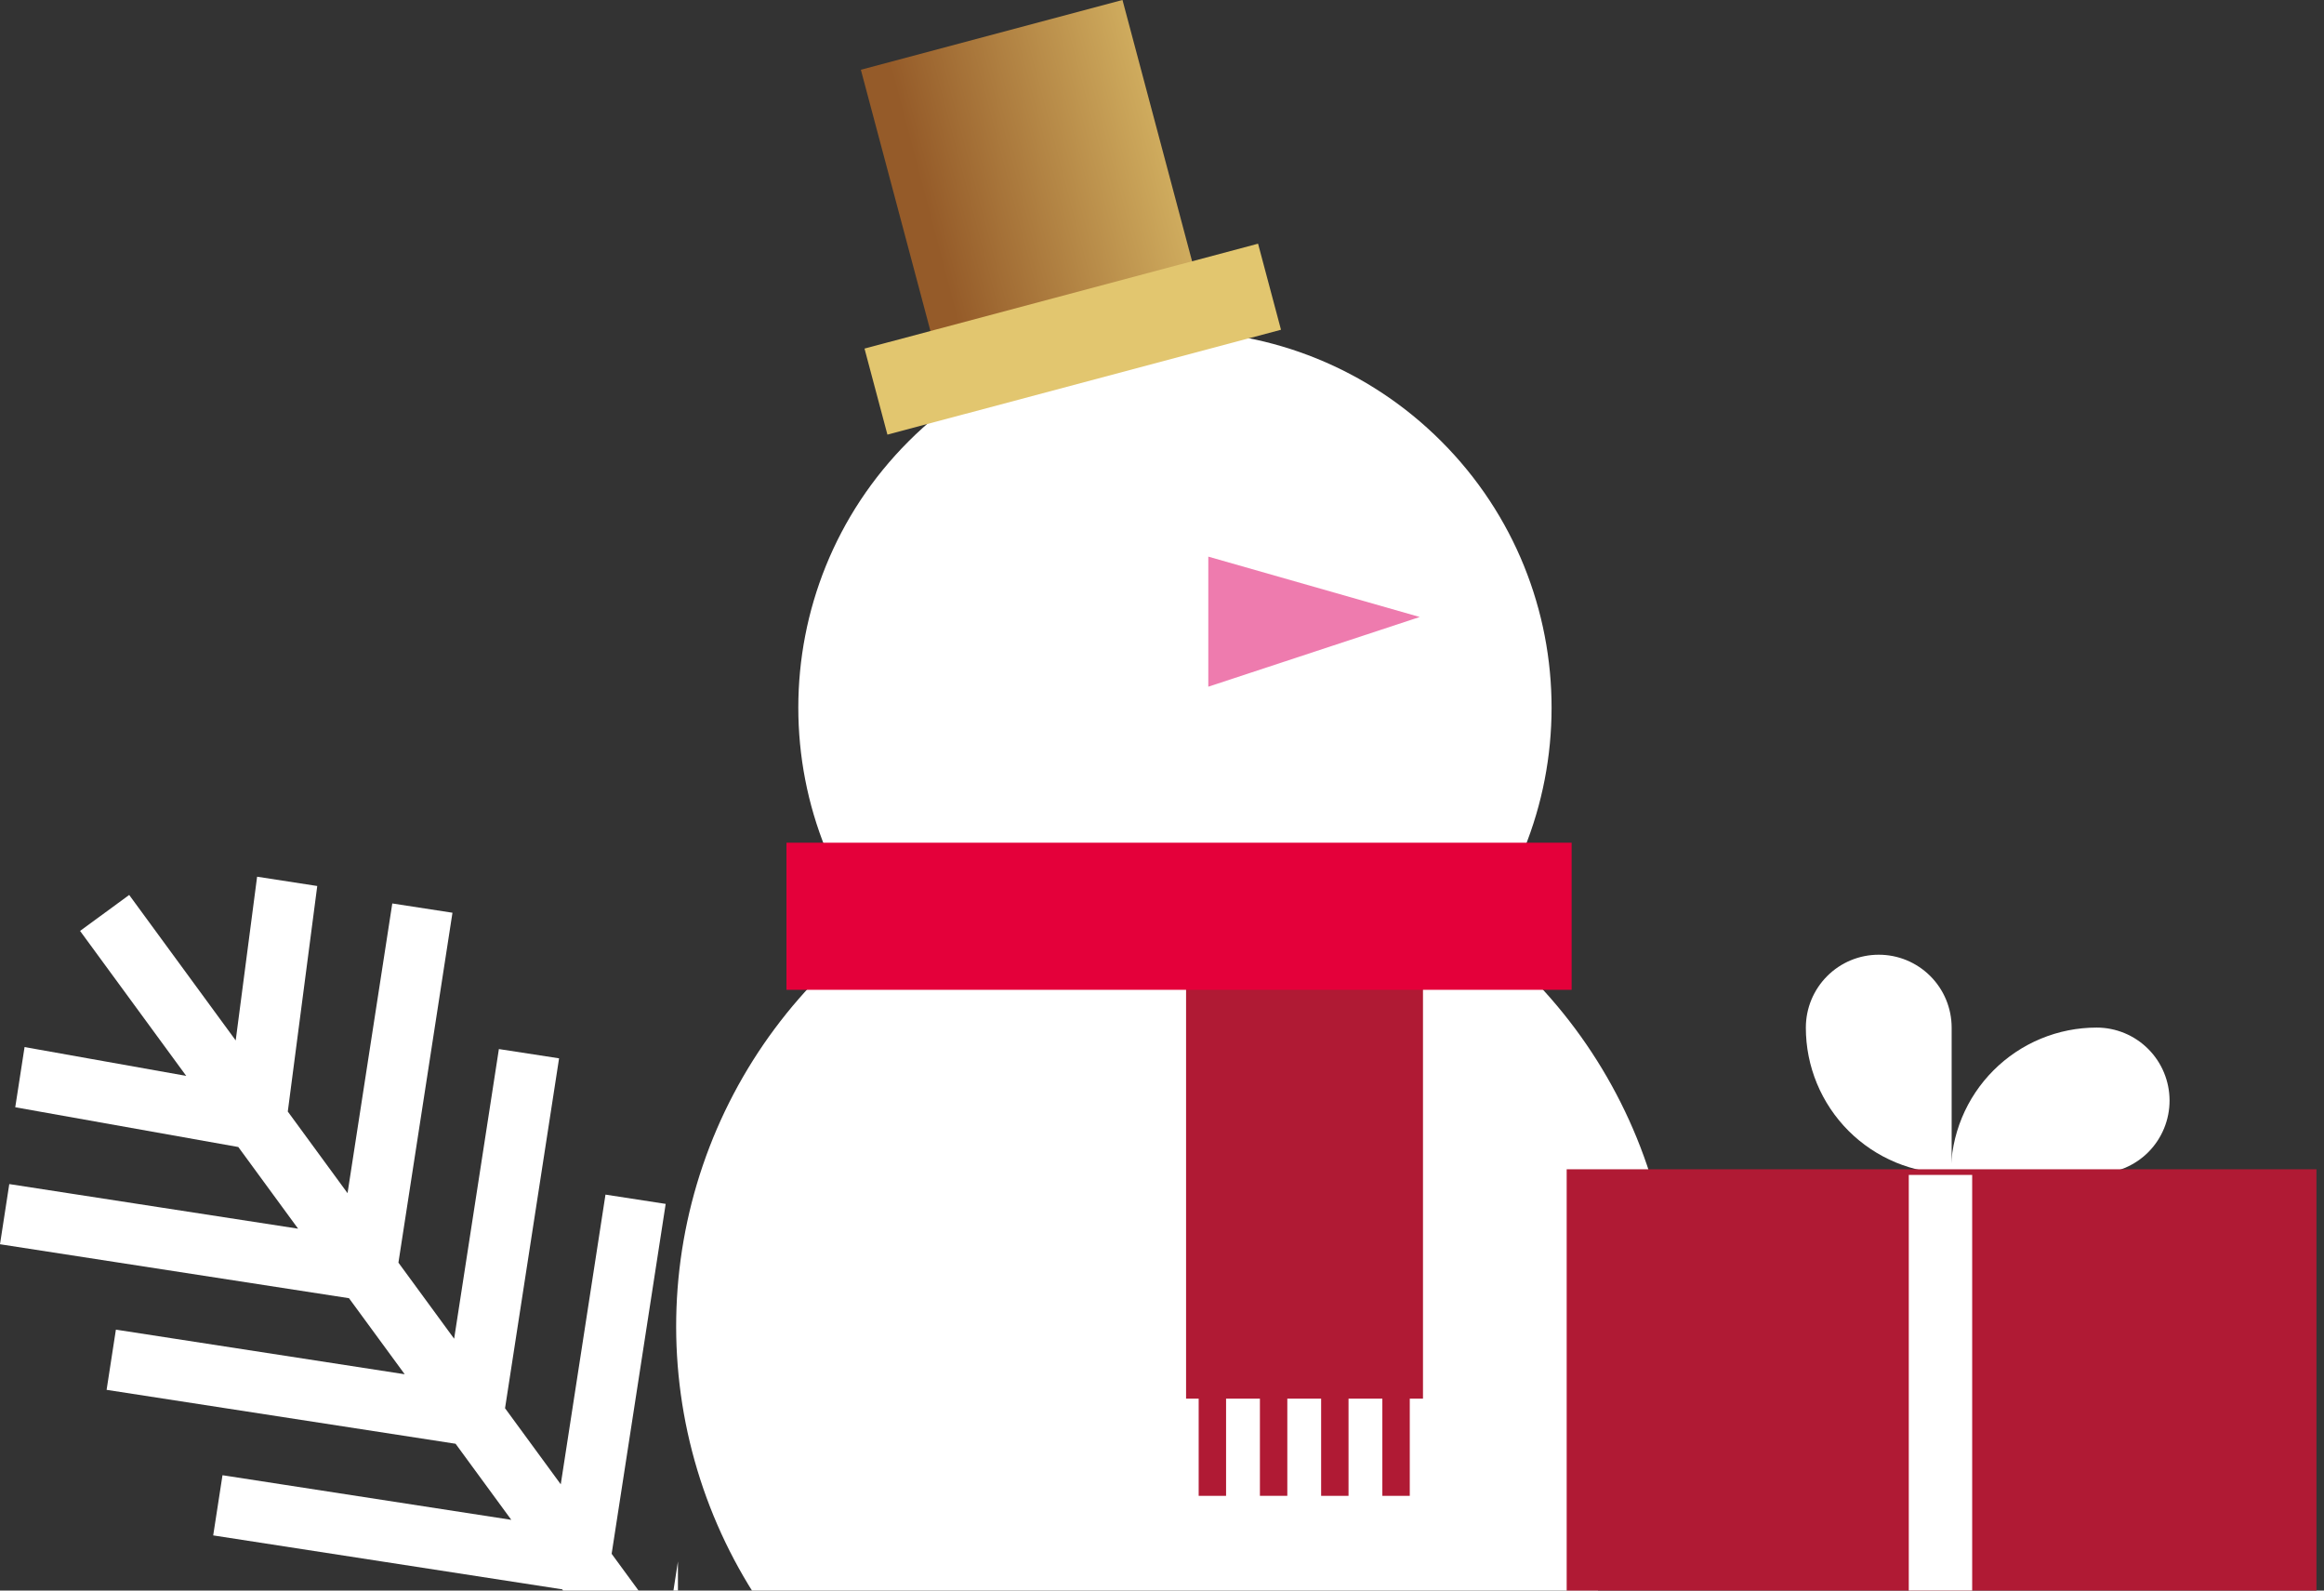
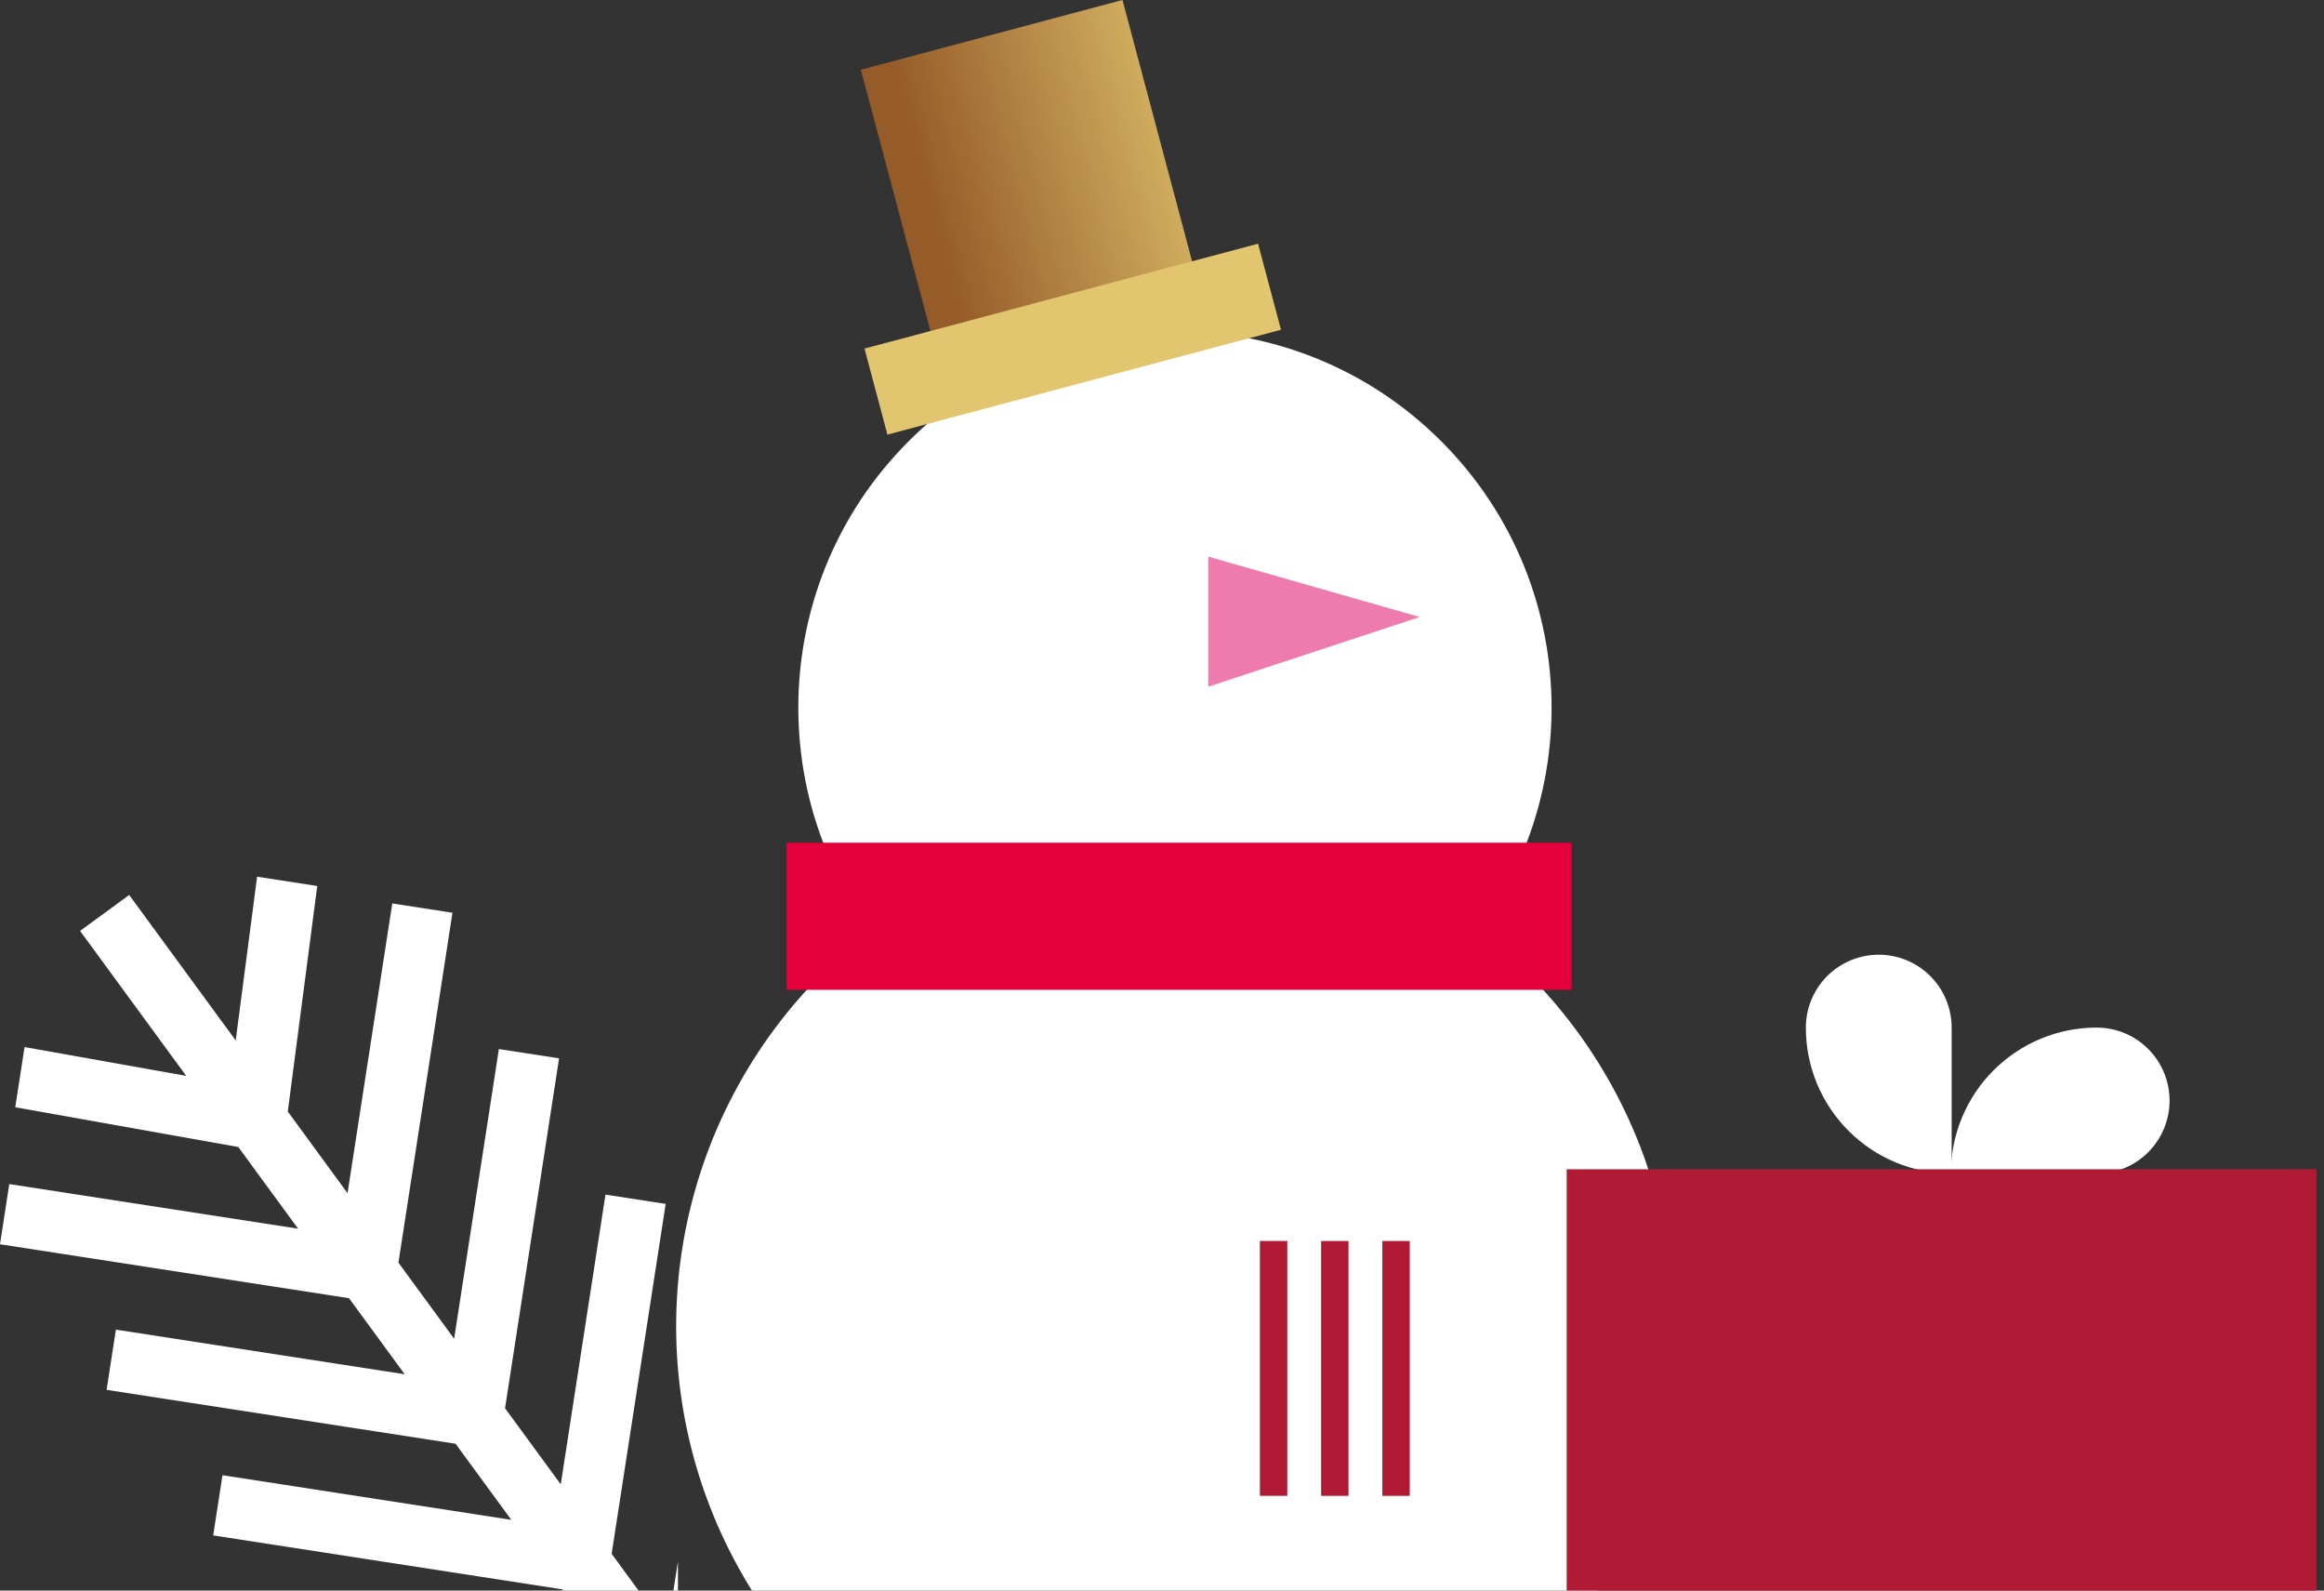
<svg xmlns="http://www.w3.org/2000/svg" width="114" height="78" viewBox="0 0 114 78" fill="none">
  <rect x="0" y="0" width="114" height="78" fill="#333333" stroke="none" />
  <path d="M70.699 47.768C77.914 40.553 77.914 28.855 70.699 21.64C63.484 14.425 51.786 14.425 44.571 21.64C37.356 28.855 37.356 40.553 44.571 47.768C51.786 54.983 63.484 54.983 70.699 47.768Z" fill="white" />
  <path d="M57.633 40.593C52.529 40.589 47.551 42.183 43.398 45.152C39.245 48.12 36.126 52.315 34.477 57.146C32.829 61.978 32.734 67.204 34.207 72.092C35.68 76.98 38.645 81.284 42.688 84.401H72.58C76.623 81.284 79.589 76.979 81.062 72.091C82.534 67.203 82.44 61.977 80.791 57.145C79.143 52.314 76.023 48.12 71.87 45.151C67.717 42.182 62.739 40.589 57.633 40.593Z" fill="white" />
  <path d="M55.062 1.17531e-06L42.228 3.42L46.033 17.702L58.867 14.283L55.062 1.17531e-06Z" fill="url(#paint0_linear_8411_105)" />
  <path d="M61.712 11.95L42.407 17.094L43.531 21.314L62.837 16.17L61.712 11.95Z" fill="#E2C66F" />
  <path d="M59.271 27.297L69.643 30.257L59.271 33.675V27.297Z" fill="#EE7BAE" />
-   <path d="M69.802 68.589V47.403H58.181V68.589H69.802Z" fill="#B01A34" />
-   <path d="M60.143 73.355V60.858H58.799V73.355H60.143Z" fill="#B01A34" />
  <path d="M63.147 73.354V60.856H61.803V73.354H63.147Z" fill="#B01A34" />
  <path d="M66.15 73.355V60.858H64.806V73.355H66.15Z" fill="#B01A34" />
  <path d="M69.154 73.355V60.858H67.809V73.355H69.154Z" fill="#B01A34" />
  <path d="M77.094 41.326H38.579V48.54H77.094V41.326Z" fill="#E4003A" />
  <path d="M92.156 46.819C91.686 46.819 91.222 46.912 90.788 47.091C90.355 47.271 89.96 47.535 89.629 47.867C89.297 48.199 89.034 48.593 88.854 49.027C88.675 49.46 88.583 49.925 88.583 50.395C88.582 51.334 88.767 52.265 89.126 53.133C89.486 54.001 90.012 54.79 90.676 55.455C91.34 56.119 92.129 56.647 92.997 57.007C93.865 57.366 94.795 57.552 95.735 57.552V50.392C95.734 49.922 95.642 49.457 95.462 49.023C95.282 48.59 95.018 48.195 94.686 47.864C94.353 47.532 93.959 47.269 93.525 47.089C93.091 46.91 92.625 46.818 92.156 46.819Z" fill="white" />
  <path d="M106.424 53.968C106.423 53.019 106.046 52.11 105.376 51.44C104.705 50.769 103.796 50.392 102.848 50.392C101.908 50.392 100.977 50.577 100.109 50.937C99.241 51.297 98.452 51.825 97.788 52.49C97.124 53.155 96.597 53.944 96.238 54.813C95.879 55.681 95.695 56.612 95.696 57.552H102.851C103.321 57.552 103.786 57.459 104.22 57.278C104.654 57.098 105.049 56.834 105.381 56.501C105.712 56.168 105.975 55.773 106.154 55.338C106.333 54.903 106.425 54.438 106.424 53.968Z" fill="white" />
  <path d="M113.63 57.341H76.851V84.149H113.63V57.341Z" fill="#B01A34" />
-   <path d="M96.742 57.617H93.632V84.426H96.742V57.617Z" fill="white" />
+   <path d="M96.742 57.617H93.632H96.742V57.617Z" fill="white" />
  <path d="M6.337 43.888L3.928 45.652L9.135 52.761L1.205 51.347L0.748 54.299L11.69 56.249L14.623 60.254L0.623 58.092L0.455 58.067L0 61.017L17.119 63.663L19.852 67.392L5.852 65.23L5.685 65.205L5.229 68.157L22.348 70.801L25.081 74.532L11.079 72.369L10.914 72.344L10.458 75.295L27.578 77.94L30.311 81.671L16.31 79.509L16.143 79.484L15.688 82.434L32.807 85.078L33.255 85.69V76.573L32.736 79.929L30.003 76.198L32.628 59.206L32.653 59.038L29.701 58.583L27.507 72.79L24.774 69.059L27.399 52.067L27.424 51.9L24.472 51.445L22.277 65.65L19.544 61.919L22.169 44.927L22.195 44.76L19.243 44.305L17.048 58.512L14.117 54.509L15.541 43.611L15.562 43.449L12.612 42.993L11.562 51.022L6.337 43.888Z" fill="white" />
  <defs>
    <linearGradient id="paint0_linear_8411_105" x1="62.86" y1="5.61" x2="45.464" y2="10.187" gradientUnits="userSpaceOnUse">
      <stop offset="0.12" stop-color="#E2C66F" />
      <stop offset="1" stop-color="#955B29" />
    </linearGradient>
  </defs>
</svg>